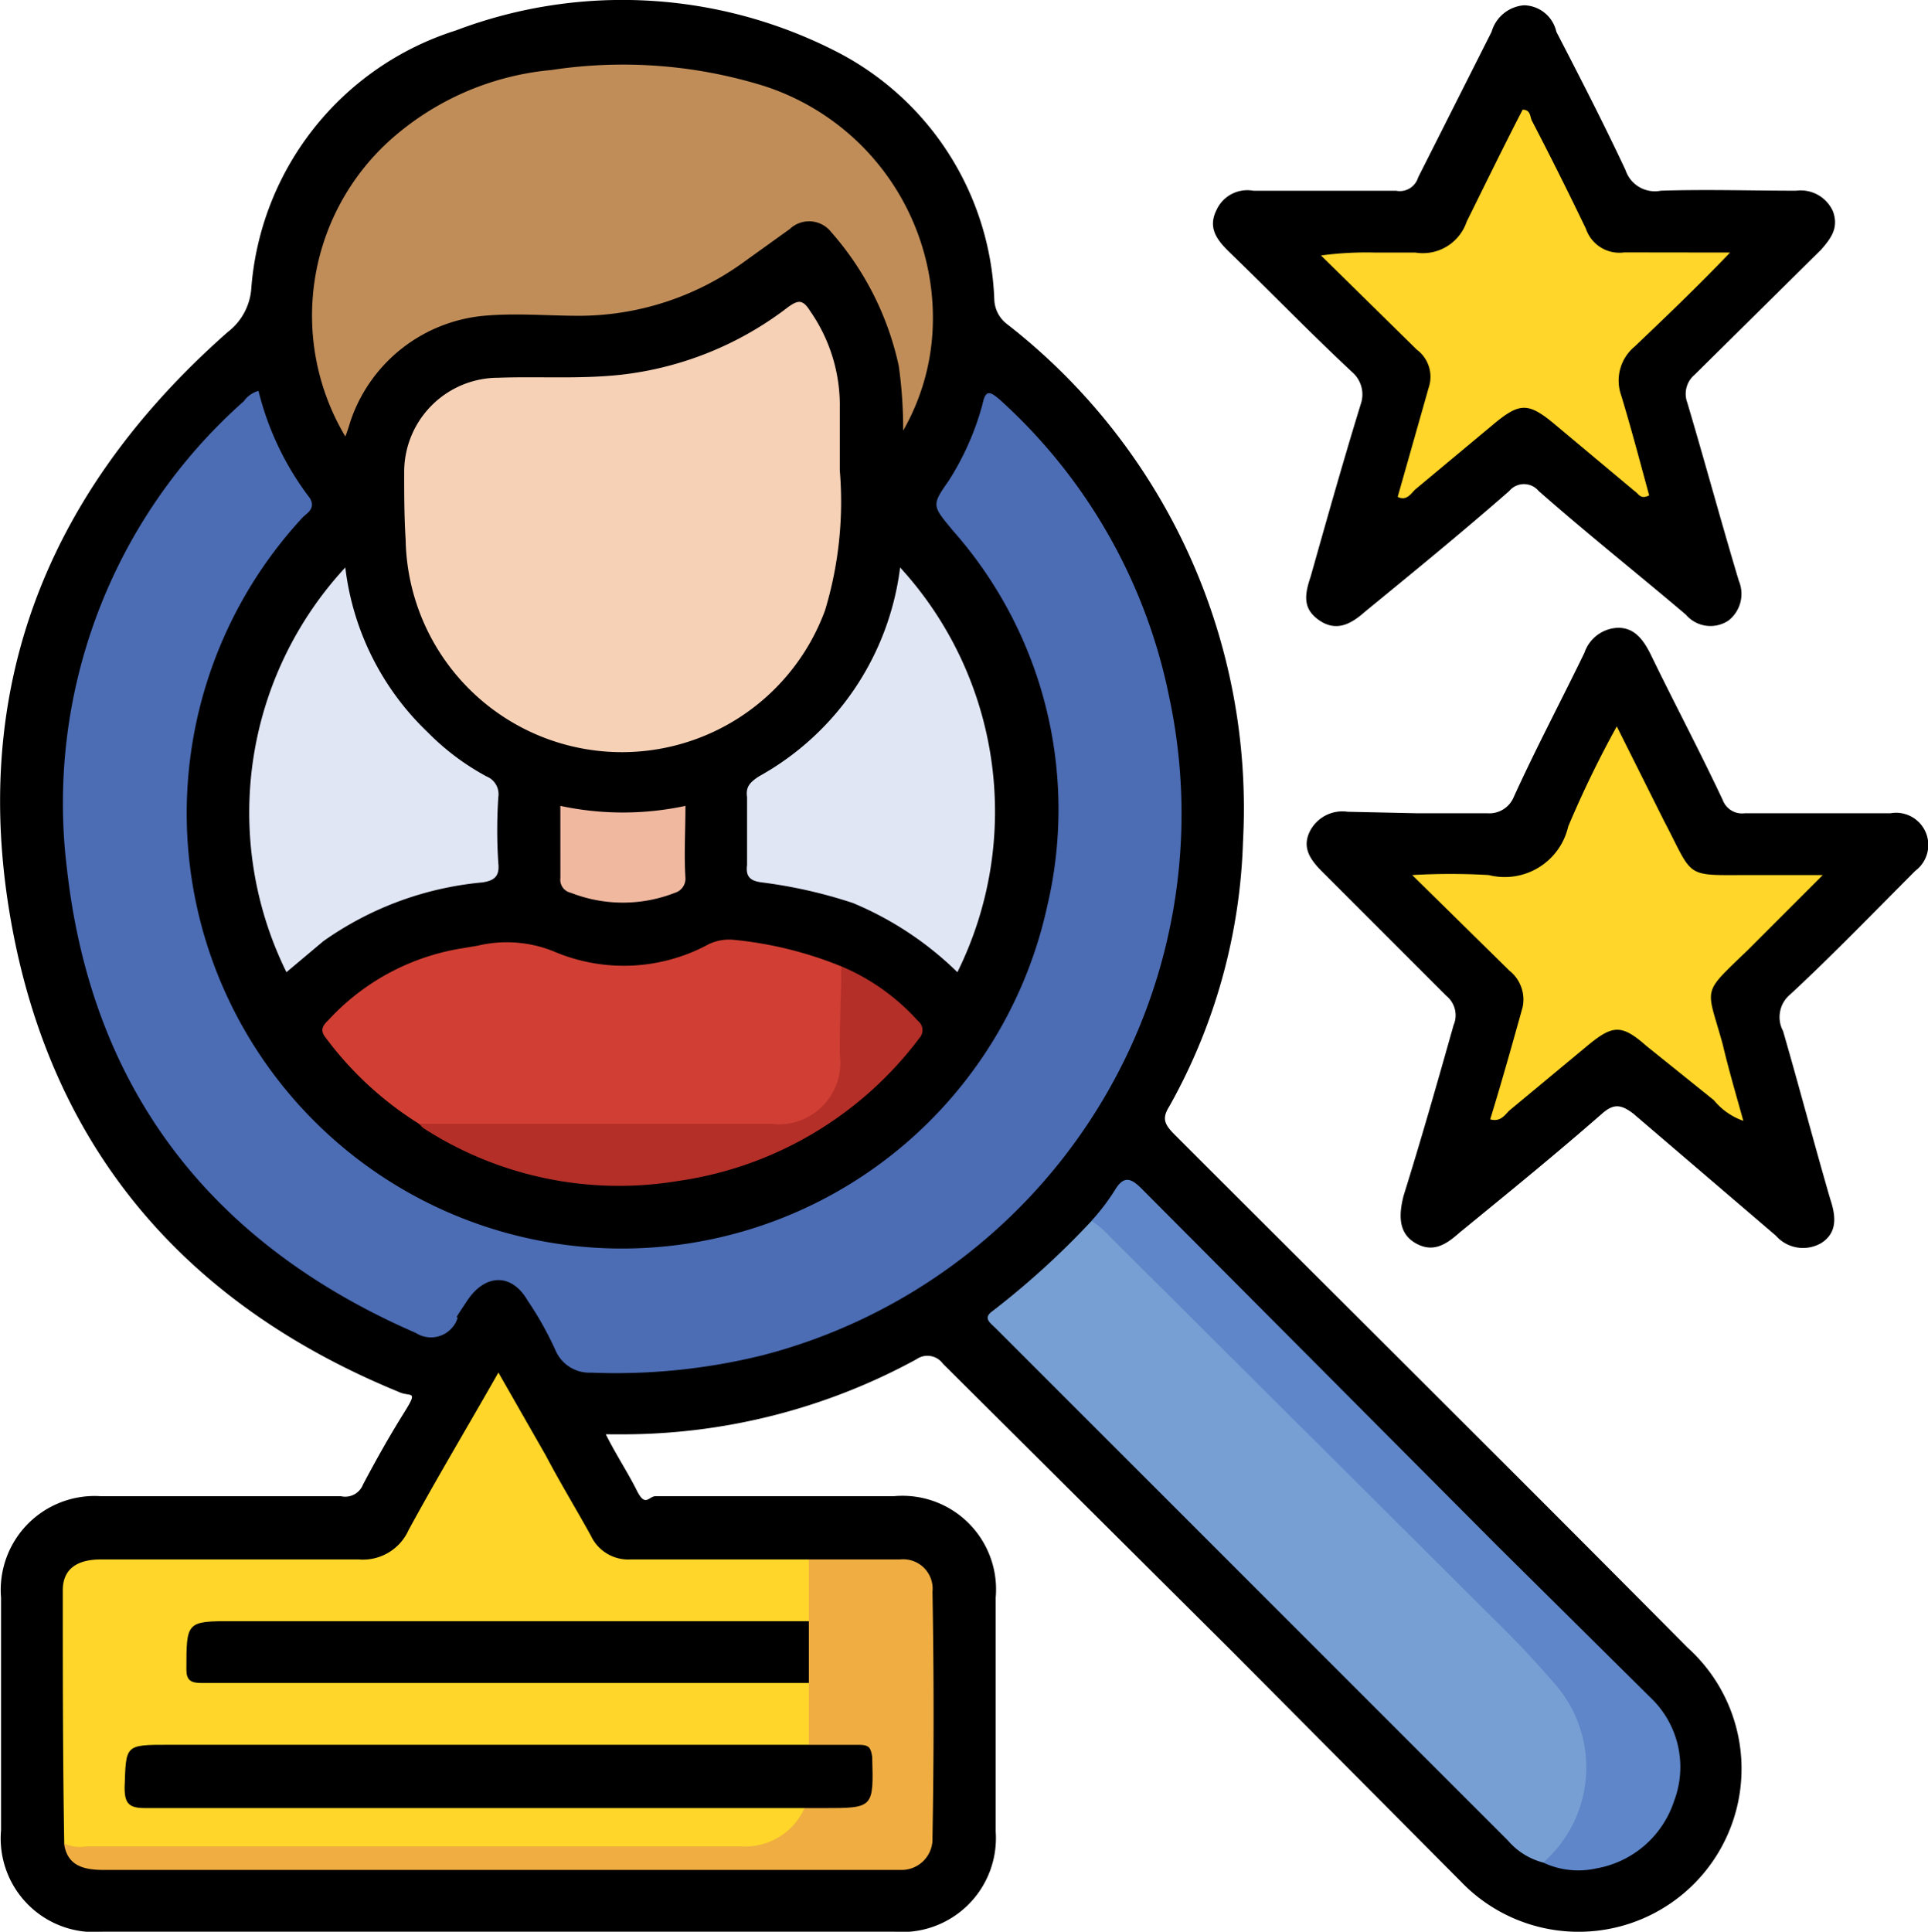
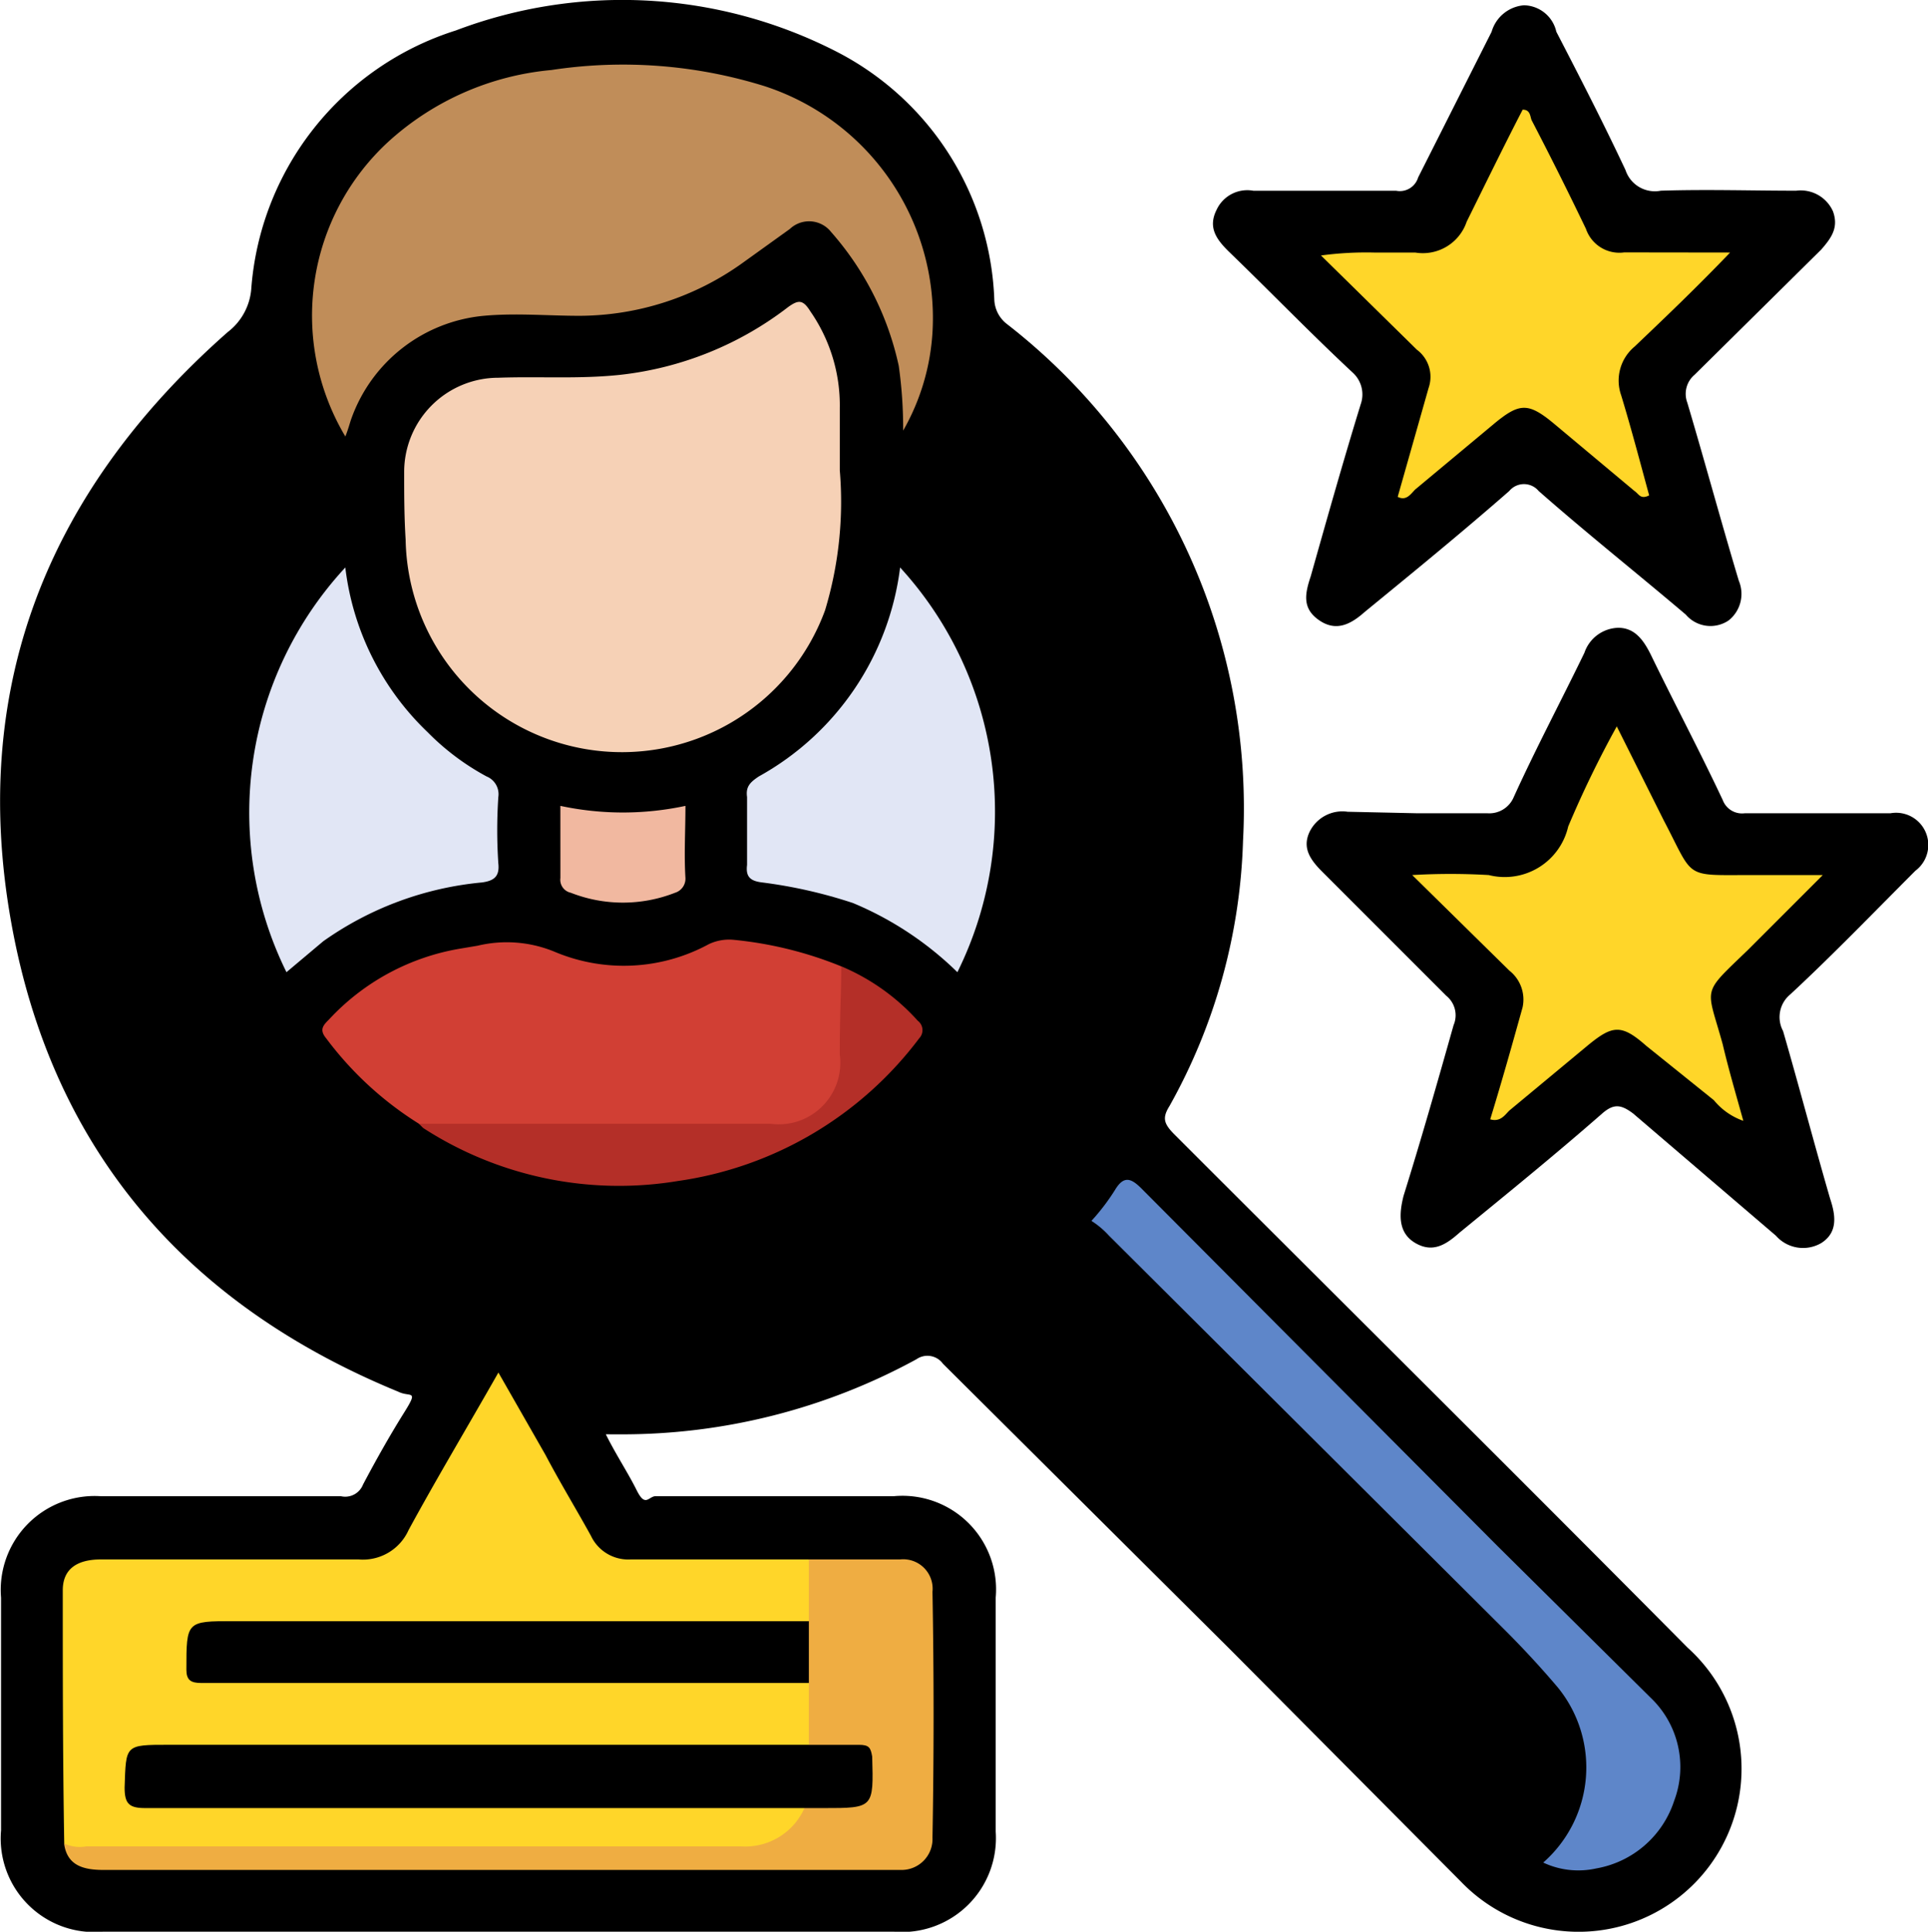
<svg xmlns="http://www.w3.org/2000/svg" width="55.102" height="55.205" viewBox="0 0 55.102 55.205">
  <g id="Highly_Talented_Crew-05" data-name="Highly Talented Crew-05" transform="translate(-18.034 -11.041)">
    <path id="Path_19564" data-name="Path 19564" d="M35.348,52.03c.294.589.631,1.094.883,1.6s.336.168.547.168h6.813a2.675,2.675,0,0,1,2.9,2.9v6.687a2.684,2.684,0,0,1-2.9,2.86H20.964a2.675,2.675,0,0,1-2.9-2.9V56.7a2.684,2.684,0,0,1,2.86-2.9h6.855a.547.547,0,0,0,.631-.336c.379-.715.757-1.388,1.178-2.061s.168-.421-.168-.589c-5.846-2.4-9.631-6.6-10.935-12.744-1.472-6.982.715-12.828,6.056-17.538a1.724,1.724,0,0,0,.673-1.22,8.4,8.4,0,0,1,5.846-7.4,13.421,13.421,0,0,1,10.851.589A8.307,8.307,0,0,1,46.451,19.6a.925.925,0,0,0,.379.715,17.524,17.524,0,0,1,6.729,14.762,16.487,16.487,0,0,1-2.1,7.57c-.21.336-.168.5.126.8,4.879,4.879,9.8,9.757,14.678,14.678a4.658,4.658,0,1,1-6.477,6.687l-6.561-6.6-8.243-8.2a.547.547,0,0,0-.757-.126,17.538,17.538,0,0,1-8.454,2.145Z" transform="translate(0 0)" />
    <path id="Path_19565" data-name="Path 19565" d="M103.671,16.7h2.019a.547.547,0,0,0,.631-.379l2.1-4.164a1.051,1.051,0,0,1,.925-.757.967.967,0,0,1,.925.757c.673,1.3,1.346,2.608,1.977,3.953a.883.883,0,0,0,1.009.589c1.3-.042,2.608,0,3.869,0a1.009,1.009,0,0,1,1.051.589c.168.463-.042.757-.336,1.094l-3.617,3.575a.715.715,0,0,0-.21.8c.5,1.682.967,3.407,1.472,5.089a.967.967,0,0,1-.294,1.136.925.925,0,0,1-1.22-.168c-1.388-1.178-2.818-2.313-4.206-3.533a.547.547,0,0,0-.841,0c-1.346,1.178-2.734,2.313-4.122,3.449-.379.336-.8.589-1.3.252s-.421-.757-.252-1.262c.463-1.64.925-3.281,1.43-4.921a.841.841,0,0,0-.21-.883c-1.22-1.136-2.355-2.313-3.575-3.491-.336-.336-.589-.673-.336-1.178a.967.967,0,0,1,1.051-.547Z" transform="translate(-47.757 -0.208)" />
    <path id="Path_19566" data-name="Path 19566" d="M109.964,59h2.019a.757.757,0,0,0,.757-.463c.631-1.388,1.346-2.734,2.019-4.122a1.051,1.051,0,0,1,.967-.715c.463,0,.715.336.925.757.673,1.388,1.388,2.734,2.061,4.164a.589.589,0,0,0,.631.379h4.164a.92.92,0,0,1,.715,1.64c-1.178,1.178-2.355,2.4-3.575,3.533a.841.841,0,0,0-.21,1.051c.463,1.6.883,3.2,1.346,4.795.168.5.21.967-.252,1.262a1.033,1.033,0,0,1-1.3-.21l-4.08-3.491c-.336-.252-.547-.294-.883,0-1.346,1.178-2.692,2.271-4.08,3.407-.379.336-.757.589-1.262.294s-.463-.841-.336-1.346c.5-1.6.967-3.238,1.43-4.879a.715.715,0,0,0-.21-.841l-3.533-3.533c-.336-.336-.589-.673-.379-1.136a1.042,1.042,0,0,1,1.094-.589Z" transform="translate(-51.443 -24.718)" />
-     <path id="Path_19567" data-name="Path 19567" d="M27.917,37.6a8.327,8.327,0,0,0,1.472,3.07c.168.294-.084.421-.21.547A12.44,12.44,0,1,0,50.46,52.32,12.024,12.024,0,0,0,47.768,41.6c-.589-.715-.631-.715-.126-1.43a7.865,7.865,0,0,0,.967-2.187c.084-.421.21-.379.5-.126a15.6,15.6,0,0,1,4.837,8.5,15.982,15.982,0,0,1-11.608,18.8,17.5,17.5,0,0,1-4.921.5,1.051,1.051,0,0,1-1.009-.631,9.548,9.548,0,0,0-.8-1.43c-.463-.8-1.22-.757-1.724,0s-.21.336-.294.547a.8.8,0,0,1-1.178.379c-5.8-2.523-9.253-6.9-9.968-13.248A15.343,15.343,0,0,1,27.5,37.894.757.757,0,0,1,27.917,37.6Z" transform="translate(-2.495 -15.389)" fill="#4c6cb4" />
    <path id="Path_19568" data-name="Path 19568" d="M22.342,117.759c-.042-2.439-.042-4.837-.042-7.234,0-.589.379-.883,1.094-.883h7.36a1.43,1.43,0,0,0,1.43-.841c.8-1.472,1.682-2.944,2.566-4.5l1.346,2.355c.421.8.883,1.556,1.3,2.313a1.178,1.178,0,0,0,1.136.673h5.089a2.1,2.1,0,0,1,0,1.808,1.893,1.893,0,0,1-.967.126H26.842c-.757,0-1.009.463-.757,1.136a.294.294,0,0,0,.294.252H42.656a1.893,1.893,0,0,1,.967.126,2.355,2.355,0,0,1,.042,1.851,1.556,1.556,0,0,1-.967.168H24.992c-.673,0-.757.084-.715.715s.042.673.8.673H42.53a1.556,1.556,0,0,1,.967.168c.126.252,0,.421-.168.589a1.724,1.724,0,0,1-1.22.673H23.267C22.931,118.011,22.552,118.095,22.342,117.759Z" transform="translate(-2.472 -54.036)" fill="#ffd629" />
    <path id="Path_19569" data-name="Path 19569" d="M57.949,36.369a10.721,10.721,0,0,1-.421,4,6.183,6.183,0,0,1-11.987-2.019c-.042-.673-.042-1.3-.042-1.935a2.692,2.692,0,0,1,2.692-2.692c1.178-.042,2.313.042,3.491-.084A9.589,9.589,0,0,0,56.477,31.7c.294-.21.421-.21.631.126a4.71,4.71,0,0,1,.841,2.776Z" transform="translate(-15.914 -11.887)" fill="#f6d1b6" />
    <path id="Path_19570" data-name="Path 19570" d="M40.175,26.087a6.749,6.749,0,0,1,1.262-8.454,7.991,7.991,0,0,1,4.626-2.019,13.6,13.6,0,0,1,6.1.463,6.969,6.969,0,0,1,4.795,6.982,6.435,6.435,0,0,1-.841,2.86,12.785,12.785,0,0,0-.126-1.851,8.5,8.5,0,0,0-1.935-3.827.8.8,0,0,0-1.178-.084l-1.346.967a8.033,8.033,0,0,1-4.668,1.514c-.925,0-1.808-.084-2.734,0a4.458,4.458,0,0,0-3.785,2.944C40.3,25.709,40.259,25.877,40.175,26.087Z" transform="translate(-12.271 -2.572)" fill="#c08d59" />
-     <path id="Path_19571" data-name="Path 19571" d="M101.027,112.311a1.977,1.977,0,0,1-1.009-.631L85.381,97.044c-.168-.168-.379-.294-.084-.5a23.47,23.47,0,0,0,2.818-2.566c.294-.084.421.126.589.294l12.2,12.239a4.332,4.332,0,0,1,1.472,2.608,3.659,3.659,0,0,1-.8,2.86C101.447,112.143,101.321,112.353,101.027,112.311Z" transform="translate(-38.888 -48.042)" fill="#789fd3" />
    <path id="Path_19572" data-name="Path 19572" d="M42.7,80.148a9.758,9.758,0,0,1-2.65-2.439c-.21-.252-.084-.379.084-.547a6.6,6.6,0,0,1,3.743-2.019l.5-.084a3.575,3.575,0,0,1,2.187.168,5.089,5.089,0,0,0,4.416-.21,1.346,1.346,0,0,1,.715-.126,10.95,10.95,0,0,1,3.07.757,1.136,1.136,0,0,1,.126.631c0,.673.042,1.346,0,2.019a1.977,1.977,0,0,1-1.977,2.019H43.455a2.439,2.439,0,0,1-.757-.168Z" transform="translate(-12.692 -36.992)" fill="#d13f34" />
    <path id="Path_19573" data-name="Path 19573" d="M36.035,61.166A10.31,10.31,0,0,1,37.717,49.6a7.781,7.781,0,0,0,2.355,4.71,7.066,7.066,0,0,0,1.682,1.262.547.547,0,0,1,.336.589,14.216,14.216,0,0,0,0,1.893c.042.379-.126.5-.463.547a9.337,9.337,0,0,0-4.542,1.682Z" transform="translate(-9.814 -22.342)" fill="#e1e6f5" />
    <path id="Path_19574" data-name="Path 19574" d="M73.163,49.6A10.33,10.33,0,0,1,74.8,61.166a9.463,9.463,0,0,0-2.986-1.977A13.753,13.753,0,0,0,69.21,58.6c-.336-.042-.463-.168-.421-.5V56.161c-.042-.294.084-.421.336-.589A7.949,7.949,0,0,0,73.163,49.6Z" transform="translate(-29.404 -22.342)" fill="#e1e6f5" />
    <path id="Path_19575" data-name="Path 19575" d="M105.112,110.722a3.617,3.617,0,0,0,.421-5c-.463-.547-.967-1.094-1.472-1.6L92.7,92.805a2.439,2.439,0,0,0-.5-.421,6.141,6.141,0,0,0,.673-.883c.252-.421.463-.336.757-.042l10.178,10.22,4.374,4.332a2.734,2.734,0,0,1,.673,2.944,2.86,2.86,0,0,1-2.229,1.935,2.355,2.355,0,0,1-1.514-.168Z" transform="translate(-42.973 -46.453)" fill="#5e86c9" />
    <path id="Path_19576" data-name="Path 19576" d="M43.681,122.293v-1.766a2.145,2.145,0,0,1,0-1.766v-1.766h2.608a.841.841,0,0,1,.925.925c.042,2.355.042,4.668,0,7.024a.883.883,0,0,1-.883.925h-22.8c-.589,0-1.051-.126-1.136-.757a1.051,1.051,0,0,0,.631.084H41.747a1.851,1.851,0,0,0,1.808-1.094c.336-.294.757-.168,1.136-.168s.589-.084.589-.757-.042-.673-.589-.715S43.976,122.587,43.681,122.293Z" transform="translate(-2.53 -61.389)" fill="#efad42" />
    <path id="Path_19577" data-name="Path 19577" d="M46.5,81.2H56.552a1.759,1.759,0,0,0,1.977-1.977c0-1.3.042-1.682.042-2.523a6.141,6.141,0,0,1,2.187,1.556.336.336,0,0,1,.042.5,10.472,10.472,0,0,1-6.9,4.08,10.3,10.3,0,0,1-7.276-1.514Z" transform="translate(-16.494 -38.044)" fill="#b42f28" />
    <path id="Path_19578" data-name="Path 19578" d="M56.1,65.8a8.538,8.538,0,0,0,3.575,0c0,.715-.042,1.388,0,2.061a.421.421,0,0,1-.294.421,4.08,4.08,0,0,1-2.986,0,.379.379,0,0,1-.294-.421Z" transform="translate(-22.051 -31.729)" fill="#f1b8a0" />
    <path id="Path_19579" data-name="Path 19579" d="M119.492,22.58c-.967,1.009-1.851,1.851-2.734,2.692a1.262,1.262,0,0,0-.379,1.388c.294.967.547,1.935.8,2.86-.252.126-.294-.042-.421-.126l-2.313-1.935c-.715-.589-.967-.589-1.682,0l-2.271,1.893c-.126.126-.252.336-.5.21l.883-3.112a.967.967,0,0,0-.336-1.094L107.8,22.664a9.673,9.673,0,0,1,1.514-.084h1.178a1.322,1.322,0,0,0,1.472-.883c.336-.673,1.051-2.145,1.6-3.2.21,0,.21.168.252.294.547,1.051,1.051,2.061,1.556,3.112a1.009,1.009,0,0,0,1.094.673Z" transform="translate(-52.012 -4.322)" fill="#ffd629" />
    <path id="Path_19580" data-name="Path 19580" d="M116.229,71.629c.336-1.093.631-2.145.925-3.2a1.051,1.051,0,0,0-.379-1.051L114,64.648a18.927,18.927,0,0,1,2.187,0,1.861,1.861,0,0,0,2.271-1.388,29.991,29.991,0,0,1,1.388-2.86l1.346,2.692c.883,1.682.547,1.556,2.523,1.556h2.019l-2.145,2.145c-1.346,1.3-1.178,1.009-.715,2.692.168.715.379,1.43.589,2.187a1.893,1.893,0,0,1-.841-.589l-1.935-1.556c-.715-.631-.967-.589-1.682,0l-2.229,1.851C116.65,71.5,116.523,71.714,116.229,71.629Z" transform="translate(-55.605 -28.6)" fill="#ffd629" />
    <path id="Path_19581" data-name="Path 19581" d="M46.057,129.6h1.43c.294,0,.336.084.379.336.042,1.472.042,1.472-1.388,1.472H27.089c-.463,0-.589-.126-.589-.589.042-1.22,0-1.22,1.262-1.22h18.3Z" transform="translate(-4.905 -68.696)" />
    <path id="Path_19582" data-name="Path 19582" d="M48.49,121.2v1.766H31.121c-.294,0-.421-.084-.421-.379,0-1.388,0-1.388,1.346-1.388Z" transform="translate(-7.339 -63.829)" />
  </g>
</svg>